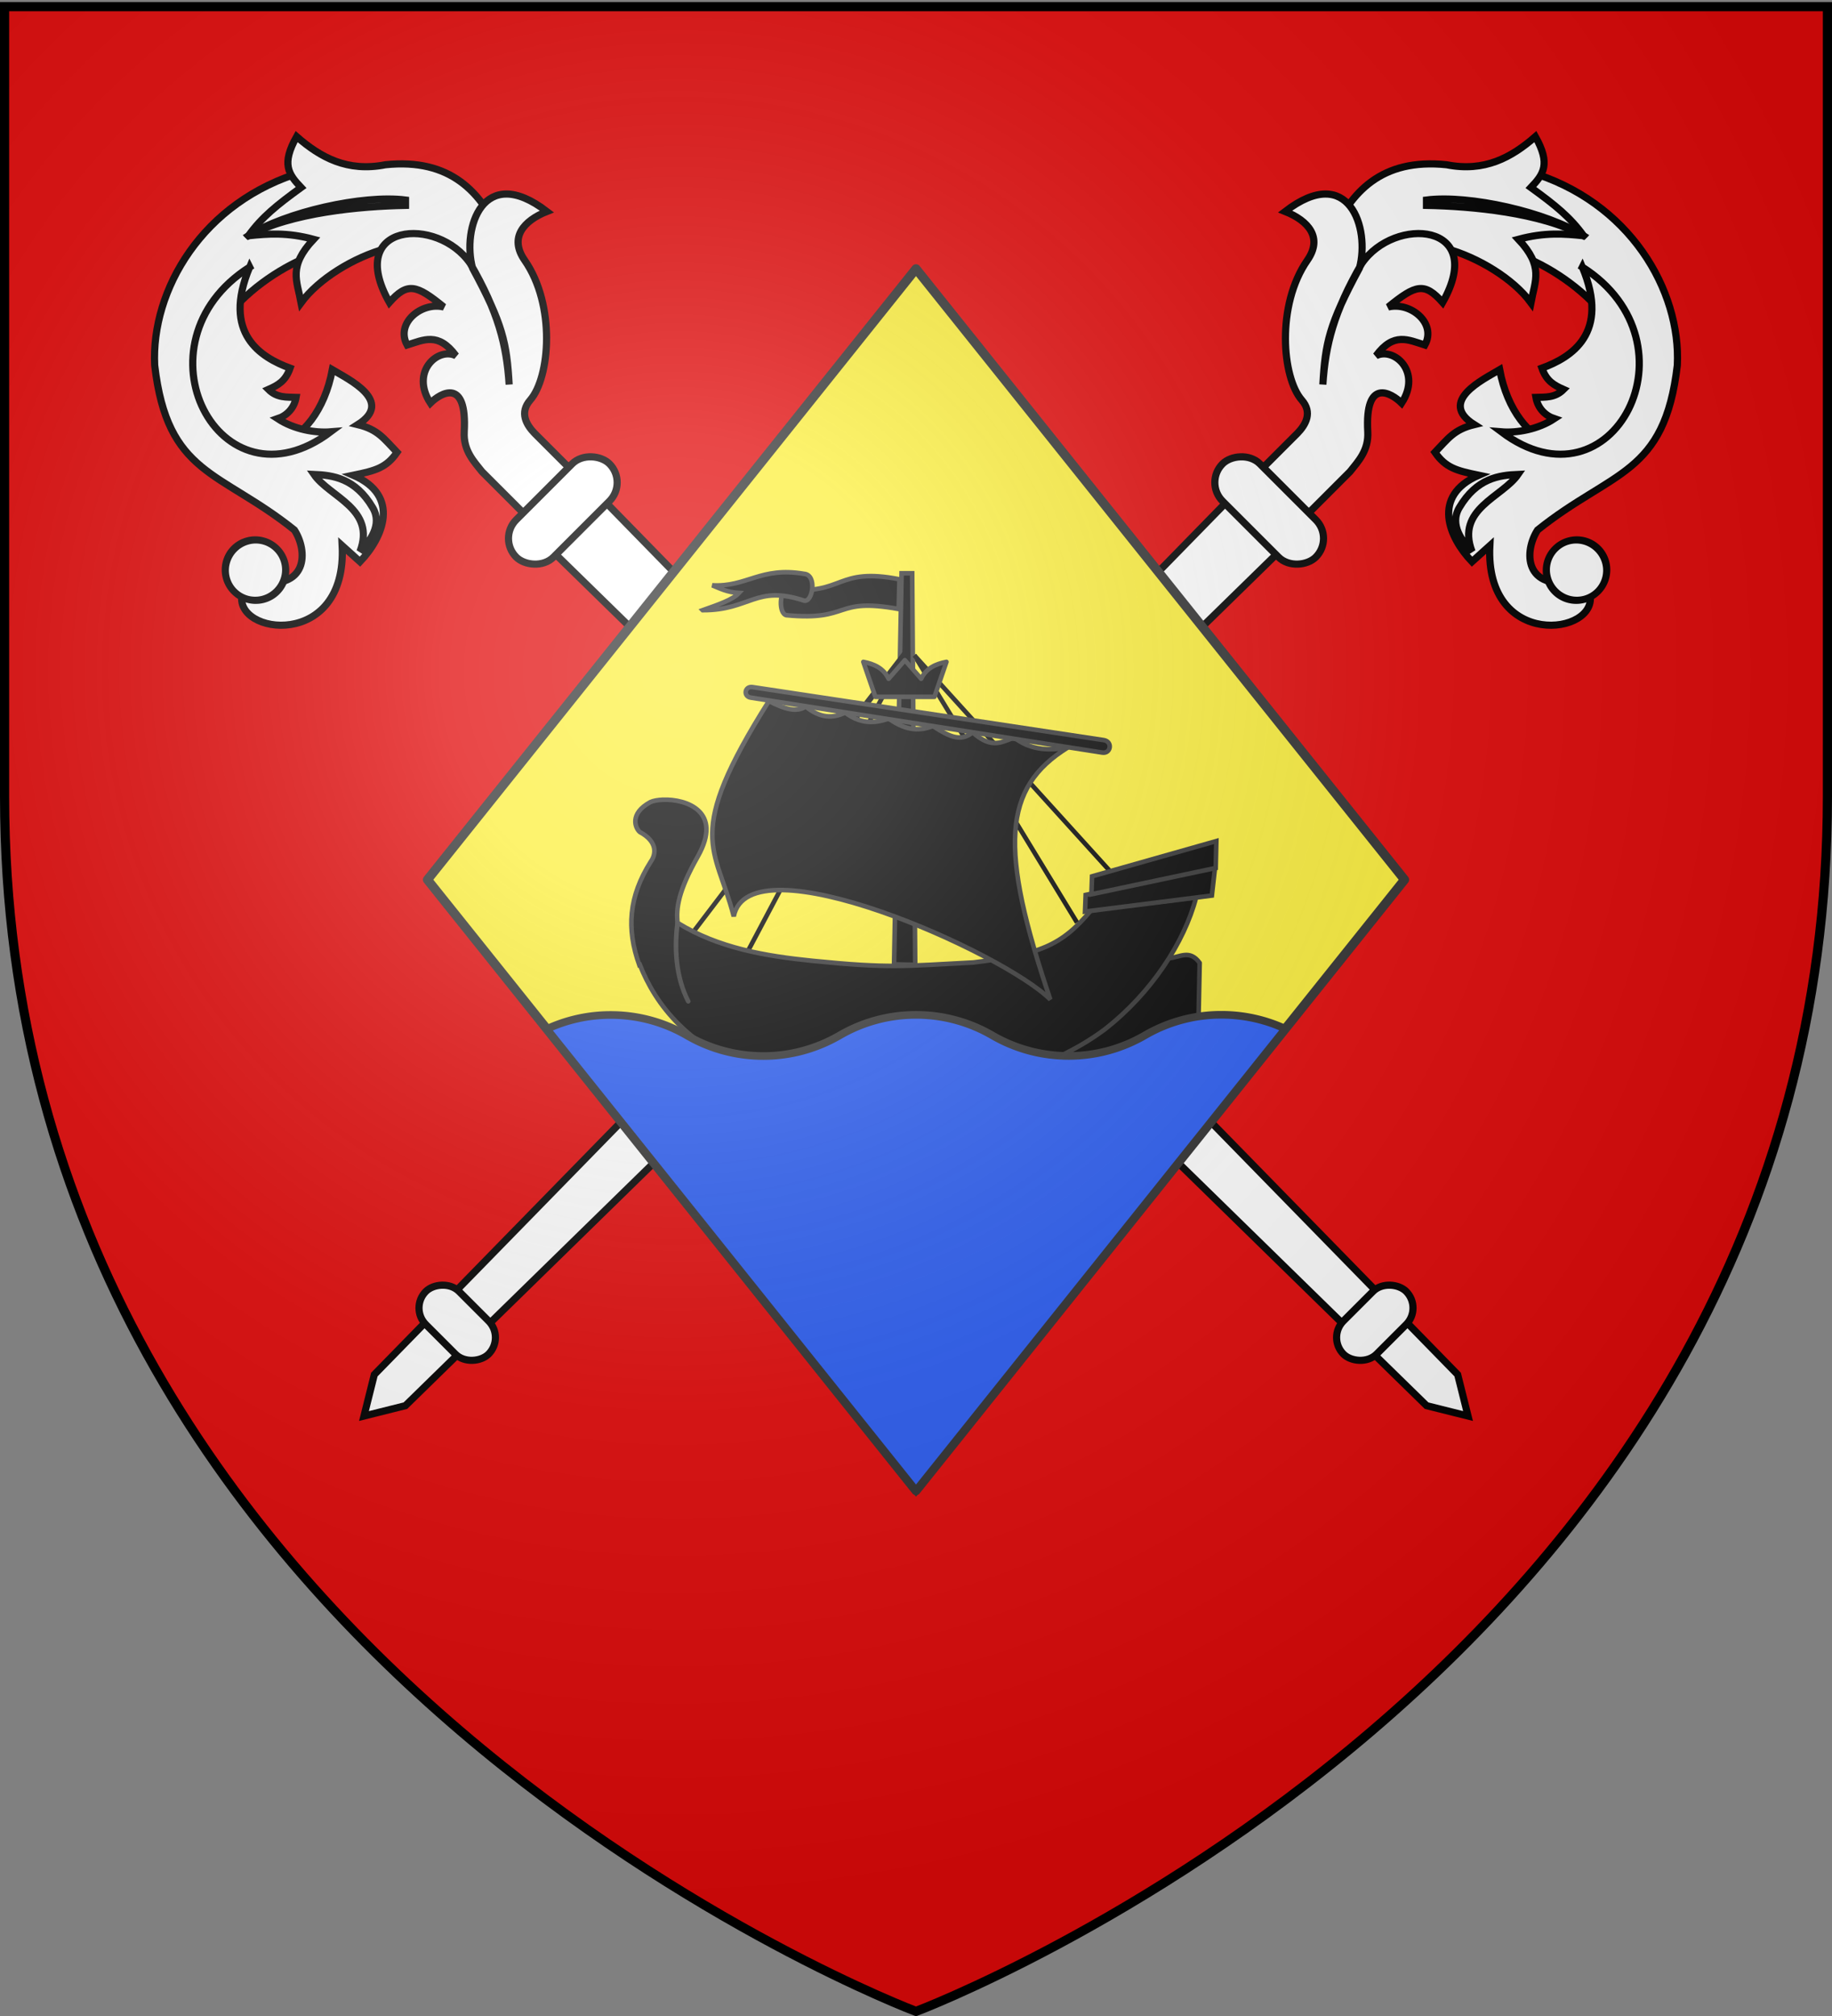
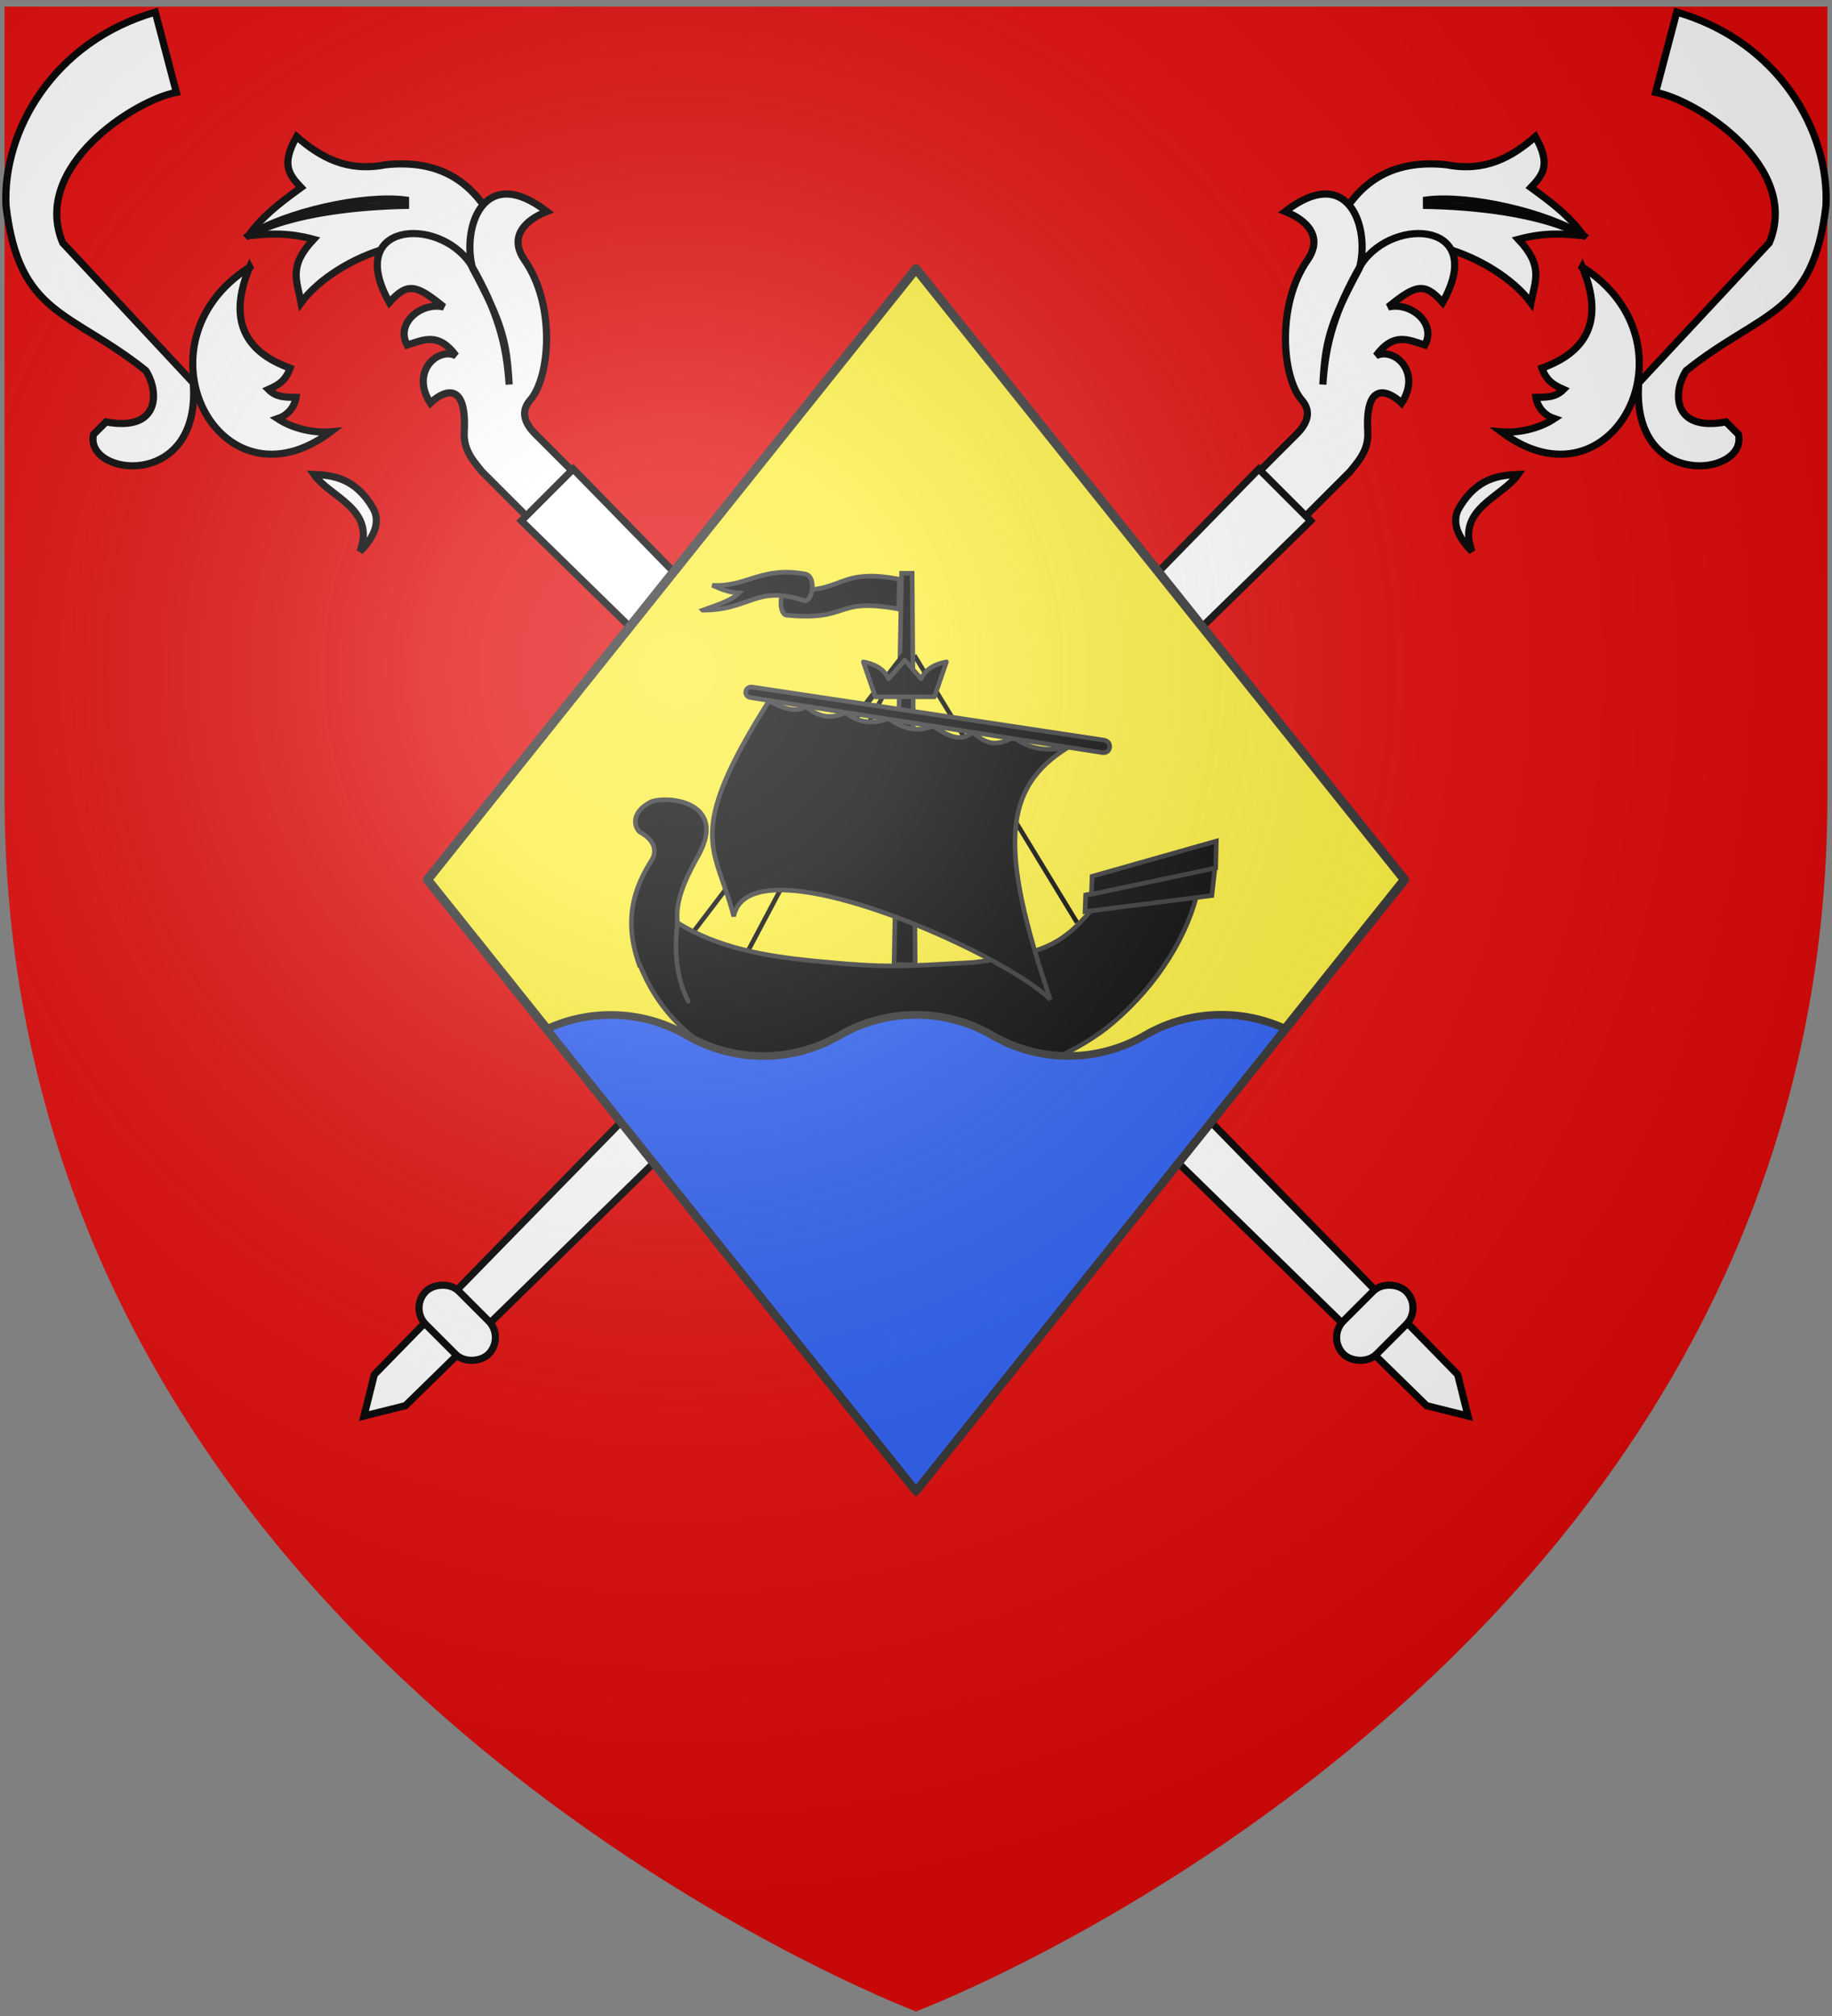
<svg xmlns="http://www.w3.org/2000/svg" xmlns:xlink="http://www.w3.org/1999/xlink" width="600" height="660" version="1.0">
  <rect width="100%" height="100%" fill="#808080" stroke="none" />
  <defs>
    <radialGradient xlink:href="#a" id="c" cx="221.445" cy="226.331" r="300" fx="221.445" fy="226.331" gradientTransform="matrix(1.353 0 0 1.349 -77.63 -85.747)" gradientUnits="userSpaceOnUse" />
    <linearGradient id="a">
      <stop offset="0" style="stop-color:white;stop-opacity:.314" />
      <stop offset=".19" style="stop-color:white;stop-opacity:.251" />
      <stop offset=".6" style="stop-color:#6b6b6b;stop-opacity:.125" />
      <stop offset="1" style="stop-color:black;stop-opacity:.125" />
    </linearGradient>
  </defs>
  <g style="display:inline">
    <path d="M300 658.5s298.5-112.32 298.5-397.772V2.176H1.5v258.552C1.5 546.18 300 658.5 300 658.5z" style="fill:#e20909;fill-opacity:1;fill-rule:evenodd;stroke:none;stroke-width:1px;stroke-linecap:butt;stroke-linejoin:miter;stroke-opacity:1" />
  </g>
  <use xlink:href="#b" width="600" height="660" style="display:inline" transform="matrix(-1 0 0 1 600.002 0)" />
  <g id="b" style="display:inline" transform="rotate(-45 606.619 1210.022) scale(1.562)">
-     <path d="M633.234 43.24c-6.563 15.968 8.46 22.898 22.765 13.103.978 3.836 4.544 13.922-4.367 11.912 2.279 3.75 1.796 5.912 1.72 9.927-3.926.705-5.915-.482-9.886-3.085 3.997 10.122-4.804 13.648-11.82 13.805l-.264-5.03c-14.737 16.29-29.507-2.938-21.971-7.676h3.706c6.536 9.538 12.426 3.365 13.5-1.72-2.204-20.005-10.757-26.87 3.706-45.133 10.502-11.592 31.323-17.324 50.835-6.587l-8.766 15.021c-7.406-5.022-32.575-10.551-39.158 5.463z" style="fill:#fff;fill-opacity:1;stroke:#000;stroke-width:1.5;stroke-miterlimit:4;stroke-dasharray:none;stroke-opacity:1;display:inline" />
+     <path d="M633.234 43.24l-.264-5.03c-14.737 16.29-29.507-2.938-21.971-7.676h3.706c6.536 9.538 12.426 3.365 13.5-1.72-2.204-20.005-10.757-26.87 3.706-45.133 10.502-11.592 31.323-17.324 50.835-6.587l-8.766 15.021c-7.406-5.022-32.575-10.551-39.158 5.463z" style="fill:#fff;fill-opacity:1;stroke:#000;stroke-width:1.5;stroke-miterlimit:4;stroke-dasharray:none;stroke-opacity:1;display:inline" />
    <path d="M663.411 24.05c3.165 2.586 6.249 5.179 9.132 10.19-7.8.247-8.56 3.611-11.25 7.544 12.2-1.855 33.492 7.887 28.72 18.844l10.721.877c3.698-9.338 4.16-19.018-6.485-27.662-6.755-4.527-8.548-10.71-9-17.338-6.33 1.776-6.785 4.315-6.882 8.206-6.22-.99-10.191-1.426-14.956-.662z" style="fill:#fff;fill-opacity:1;stroke:#000;stroke-width:1.5;stroke-miterlimit:4;stroke-dasharray:none;stroke-opacity:1;display:inline" />
    <path d="M663.411 24.05c9.826 2.947 20.88 12.145 27.794 18.793l.794-.794c-5.49-7.111-19.673-16.072-28.588-18zM658.947 28.88c-13.993 5.724-11.726 15.032-8.984 20.97-2.611 1.248-4.32.735-6.363-.054 0 2.521 1.544 3.803 2.925 5.277-1.918 1.353-4.11 1.31-5.884.43.829 4.008 3.399 7.677 5.908 9.803-28.912-4.098-16.632-42.879 12.398-36.425zM637.757 69.139c2.675 2.922 5.587 6.655 3.782 13.647-1.045 4.048-5.596 4.591-8.385 4.603 8.73-3.912 3.552-12.549 4.603-18.25zM663.078 110.547v-16.91c.319-2.694.334-5.904 3.289-8.55 8.483-7.596 2.336-9.24-.778-9.261 1.63-7.664 9.457-7.224 10.807-3.234.924-6.159-2.438-7.12-5.65-8.813 1.464-5.042 8.586-4.296 11.07-.203-.757-7.443-1.695-9.072-7.393-8.742 5.144-18.49 20.024-5.729 17.758 6.248-3.038 11.286-6.623 17.35-12.167 23.677 5.789-6.484 8.006-9.834 11.838-22.69 4.285-7.473 17.2-14.117 19.401 2.63-4.791-2.058-9.495-1.782-10.522 3.947-2.018 11.251-13.592 21.116-19.895 21.539-3.443.23-4.241 3.02-4.275 5.59v14.772h-13.483z" style="fill:#fff;fill-opacity:1;stroke:#000;stroke-width:1.5;stroke-miterlimit:4;stroke-dasharray:none;stroke-opacity:1;display:inline" />
-     <path d="M955.463 258.138a7.71 7.093 0 1 1-15.42 0 7.71 7.093 0 1 1 15.42 0z" style="fill:#fff;fill-opacity:1;stroke:#000;stroke-width:1.753;stroke-miterlimit:4;stroke-dasharray:none;stroke-opacity:1;display:inline" transform="matrix(.821 0 0 .892 -163.203 -155.606)" />
    <path d="M661.63 106.771h15.36l-3.072 265.344-4.608 7.68-4.608-7.68-3.072-265.344z" style="fill:#fff;fill-opacity:1;stroke:#000;stroke-width:1.5;stroke-miterlimit:4;stroke-dasharray:none;stroke-opacity:1" />
    <rect width="18.586" height="9.83" x="660.017" y="347.232" ry="4.915" style="fill:#fff;fill-opacity:1;stroke:#000;stroke-width:1.5;stroke-miterlimit:4;stroke-dasharray:none;stroke-opacity:1" />
    <rect width="27.648" height="11.059" x="655.486" y="139.642" ry="5.53" style="fill:#fff;fill-opacity:1;stroke:#000;stroke-width:1.5;stroke-miterlimit:4;stroke-dasharray:none;stroke-opacity:1" />
-     <rect width="27.648" height="11.059" x="655.486" y="105.85" ry="5.53" style="fill:#fff;fill-opacity:1;stroke:#000;stroke-width:1.5;stroke-miterlimit:4;stroke-dasharray:none;stroke-opacity:1" />
  </g>
  <path d="M300 88 140 288l160 200 160-200L300 88z" style="display:inline;fill:#fcef3c;fill-opacity:1;stroke:#313131;stroke-width:3;stroke-linecap:round;stroke-linejoin:round;stroke-miterlimit:4;stroke-dasharray:none;stroke-opacity:1" />
  <path d="M352.726 302.007 299.45 214.53M227.03 305.143l69.835-91.762M244.516 312.187l52.349-98.806" style="fill:none;fill-opacity:1;stroke:#000;stroke-width:1.5;stroke-miterlimit:4;stroke-dasharray:none;stroke-opacity:1;display:inline" />
  <path d="m299.74 315.875-.99-128.194h-3.464l-2.475 128.029 6.93.165z" style="fill:#000;fill-opacity:1;stroke:#313131;stroke-width:1.5;stroke-miterlimit:4;stroke-dasharray:none;stroke-opacity:1;display:inline" />
  <path d="m238.291 289.182 58.574-75.8" style="fill:#fcef3c;fill-opacity:1;stroke:#000;stroke-width:1.92;stroke-miterlimit:4;stroke-dasharray:none;stroke-opacity:1;display:inline" />
-   <path d="m363.765 285.45-64.316-70.92" style="fill:none;fill-opacity:1;stroke:#000;stroke-width:1.5;stroke-miterlimit:4;stroke-dasharray:none;stroke-opacity:1;display:inline" />
  <g style="fill:#000;stroke:#313131;stroke-width:2.421;stroke-miterlimit:4;stroke-dasharray:none;stroke-opacity:1">
    <path d="M963.936 265.457c34.65-6.275 24.834 6.527 59.322 3.277 4.165-.918 3.581-12.957-.252-13.763-30.21 3.305-25.848-11.81-59.503-5.195l.433 15.68z" style="fill:#000;fill-rule:evenodd;stroke:#313131;stroke-width:2.421;stroke-linecap:butt;stroke-linejoin:miter;stroke-miterlimit:4;stroke-dasharray:none;stroke-opacity:1" transform="matrix(-.62 0 0 .62 891.957 34.794)" />
    <path d="M1067.452 266.082c-25.219.062-28.046-13.509-53.538-5.05-4.549 1.23-7.054-13.7 0-14.142 22.877-3.953 30.342 7.114 48.488 6.06-4.16 1.665-7.751 3.653-14.143 4.041 3.436 3.714 11.533 6.352 19.193 9.091z" style="fill:#000;fill-rule:evenodd;stroke:#313131;stroke-width:2.421;stroke-linecap:butt;stroke-linejoin:miter;stroke-miterlimit:4;stroke-dasharray:none;stroke-opacity:1" transform="matrix(-.62 0 0 .62 891.957 34.794)" />
  </g>
-   <path d="M383.051 313.668c3.286-.223 6.57-2.984 9.856 1.577l-.394 18.923-23.654 12.615-35.874.789 44.153-34.298 5.913.394z" style="fill:#000;fill-opacity:1;stroke:#313131;stroke-width:1.5;stroke-linecap:round;stroke-linejoin:round;stroke-miterlimit:4;stroke-dasharray:none;stroke-opacity:1" />
  <path d="M217.188 261.813c-1.746.058-3.239.343-4.188.78-7.028 3.823-4.878 8.595-3.469 9.782 5.89 3.156 5.373 7.293 3.594 9.719-7.17 11.353-8.034 21.873-3.75 33.844l.188-.063c5.046 12.795 15.916 27.666 40.5 35.781 27.585 9.392 79.77 9.35 112-14.844 14.918-11.744 25.762-28.08 29.687-43.03l-34.344 4.156c-9.815 11.803-16.918 14.492-38.594 17.156-22.825 1.2-27.533 1.995-52.656-.531-15.487-1.558-30.872-4.174-44.25-12.438-.532-4.665.198-10.358 6.625-21.719 8.367-14.789-3.778-18.846-11.344-18.594z" style="fill:#000;fill-rule:evenodd;stroke:#313131;stroke-width:1.5;stroke-linecap:butt;stroke-linejoin:miter;stroke-miterlimit:4;stroke-dasharray:none;stroke-opacity:1" />
  <path d="m396.898 293.187-41.542 5.245.21-5.455 42.381-9.022-1.049 9.232z" style="fill:#000;fill-opacity:1;stroke:#313131;stroke-width:1.5;stroke-miterlimit:4;stroke-dasharray:none;stroke-opacity:1" />
  <path d="m398.157 284.165.21-8.812-40.703 11.54-.21 5.874 40.703-8.602z" style="fill:#000;fill-opacity:1;stroke:#313131;stroke-width:1.5;stroke-miterlimit:4;stroke-dasharray:none;stroke-opacity:1" />
  <path d="M349.752 244.697c-6.74 1.297-12.71.587-17.503-3.192-3.915 1.087-7.058 4.15-13.692-1.732-3.832 3.017-7.056 1.76-13.042-2.083-3.679 1.483-8.45 1.927-14.408-2.435-3.216 1.042-8.313 2.547-14.327-1.976-3.977 1.996-8.212 1.88-12.908-1.988-2.938 2.071-7.024.805-12.042-1.786-28.184 44.53-17.391 47.599-11.517 70.493 4.97-25.345 88.266 11.828 103.67 27.222-16.818-49.635-15.647-69.254 5.769-82.523z" style="fill:#000;fill-opacity:1;stroke:#313131;stroke-width:1.5;stroke-miterlimit:4;stroke-dasharray:none;stroke-opacity:1;display:inline" />
  <path d="m245.889 228.395 115.147 17.99c2.774.425 3.446-3.598.473-4.084L246.357 224.93c-2.526-.273-2.953 3.103-.468 3.465z" style="fill:#000;fill-opacity:1;stroke:#313131;stroke-width:1.5;stroke-miterlimit:4;stroke-dasharray:none;stroke-opacity:1;display:inline" />
  <path d="M291.031 222.219c-1.7-3.504-4.783-4.853-8.281-5.531l3.938 11.437h19.343l3.938-11.438c-3.499.68-6.58 2.028-8.282 5.532l-5.343-6.094-5.313 6.094z" style="fill:#000;fill-opacity:1;stroke:#313131;stroke-width:1.5;stroke-linecap:round;stroke-linejoin:round;stroke-miterlimit:4;stroke-dasharray:none;stroke-opacity:1" />
  <path d="M221.906 302.125c-1.06 7.855-.699 17.54 3.509 25.701" style="opacity:1;fill:none;fill-opacity:1;stroke:#313131;stroke-width:1.5;stroke-linecap:round;stroke-linejoin:round;stroke-miterlimit:4;stroke-dasharray:none;stroke-opacity:1" />
  <path d="M400 332.219a49.678 49.678 0 0 0-25 6.719c-7.362 4.268-15.883 6.75-25 6.75a49.68 49.68 0 0 1-25-6.72 49.646 49.646 0 0 0-25-6.718 49.678 49.678 0 0 0-25 6.719c-7.362 4.268-15.883 6.75-25 6.75A49.679 49.679 0 0 1 225 339a49.647 49.647 0 0 0-25-6.719 49.65 49.65 0 0 0-20.906 4.594L300 488l120.938-151.188c-6.369-2.95-13.456-4.593-20.938-4.593z" style="display:inline;fill:#2b5df2;fill-opacity:1;stroke:#313131;stroke-width:2.5;stroke-miterlimit:4;stroke-dasharray:none;stroke-opacity:1" />
  <path d="M300 658.5s298.5-112.32 298.5-397.772V2.176H1.5v258.552C1.5 546.18 300 658.5 300 658.5z" style="opacity:1;fill:url(#c);fill-opacity:1;fill-rule:evenodd;stroke:none;stroke-width:1px;stroke-linecap:butt;stroke-linejoin:miter;stroke-opacity:1" />
-   <path d="M300 658.5S1.5 546.18 1.5 260.728V2.176h597v258.552C598.5 546.18 300 658.5 300 658.5z" style="opacity:1;fill:none;fill-opacity:1;fill-rule:evenodd;stroke:#000;stroke-width:3;stroke-linecap:butt;stroke-linejoin:miter;stroke-miterlimit:4;stroke-dasharray:none;stroke-opacity:1" />
</svg>